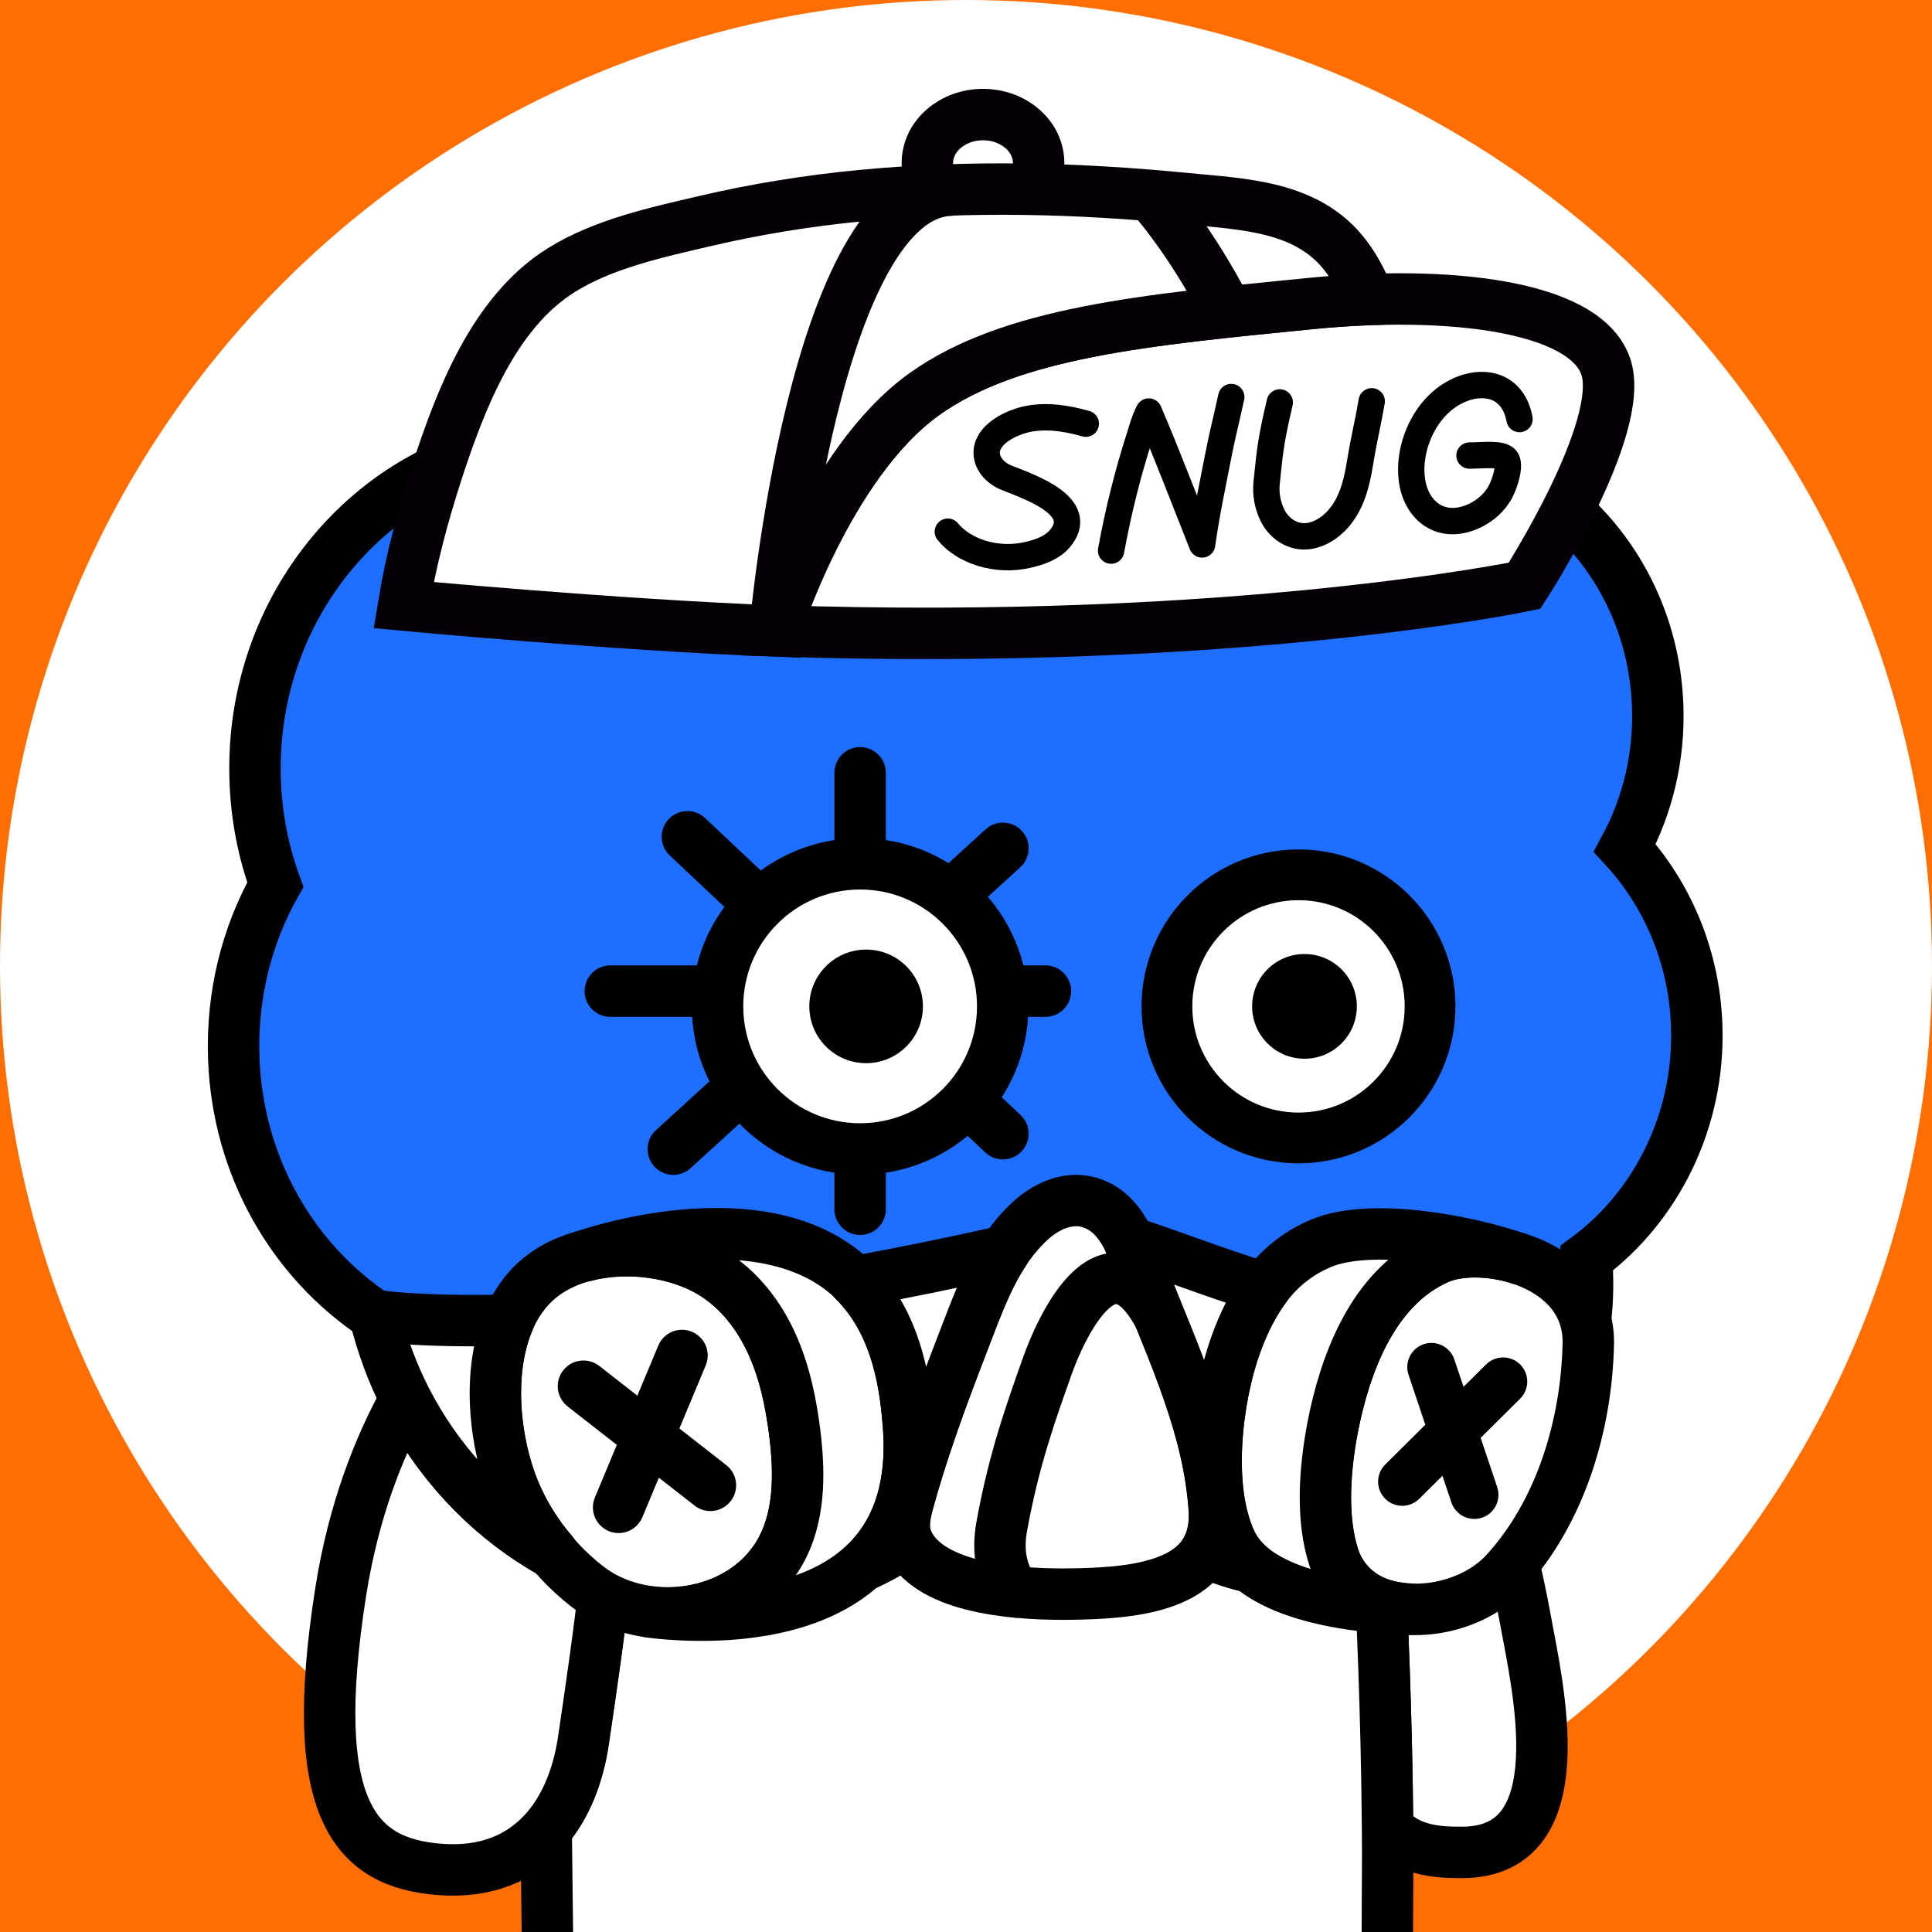
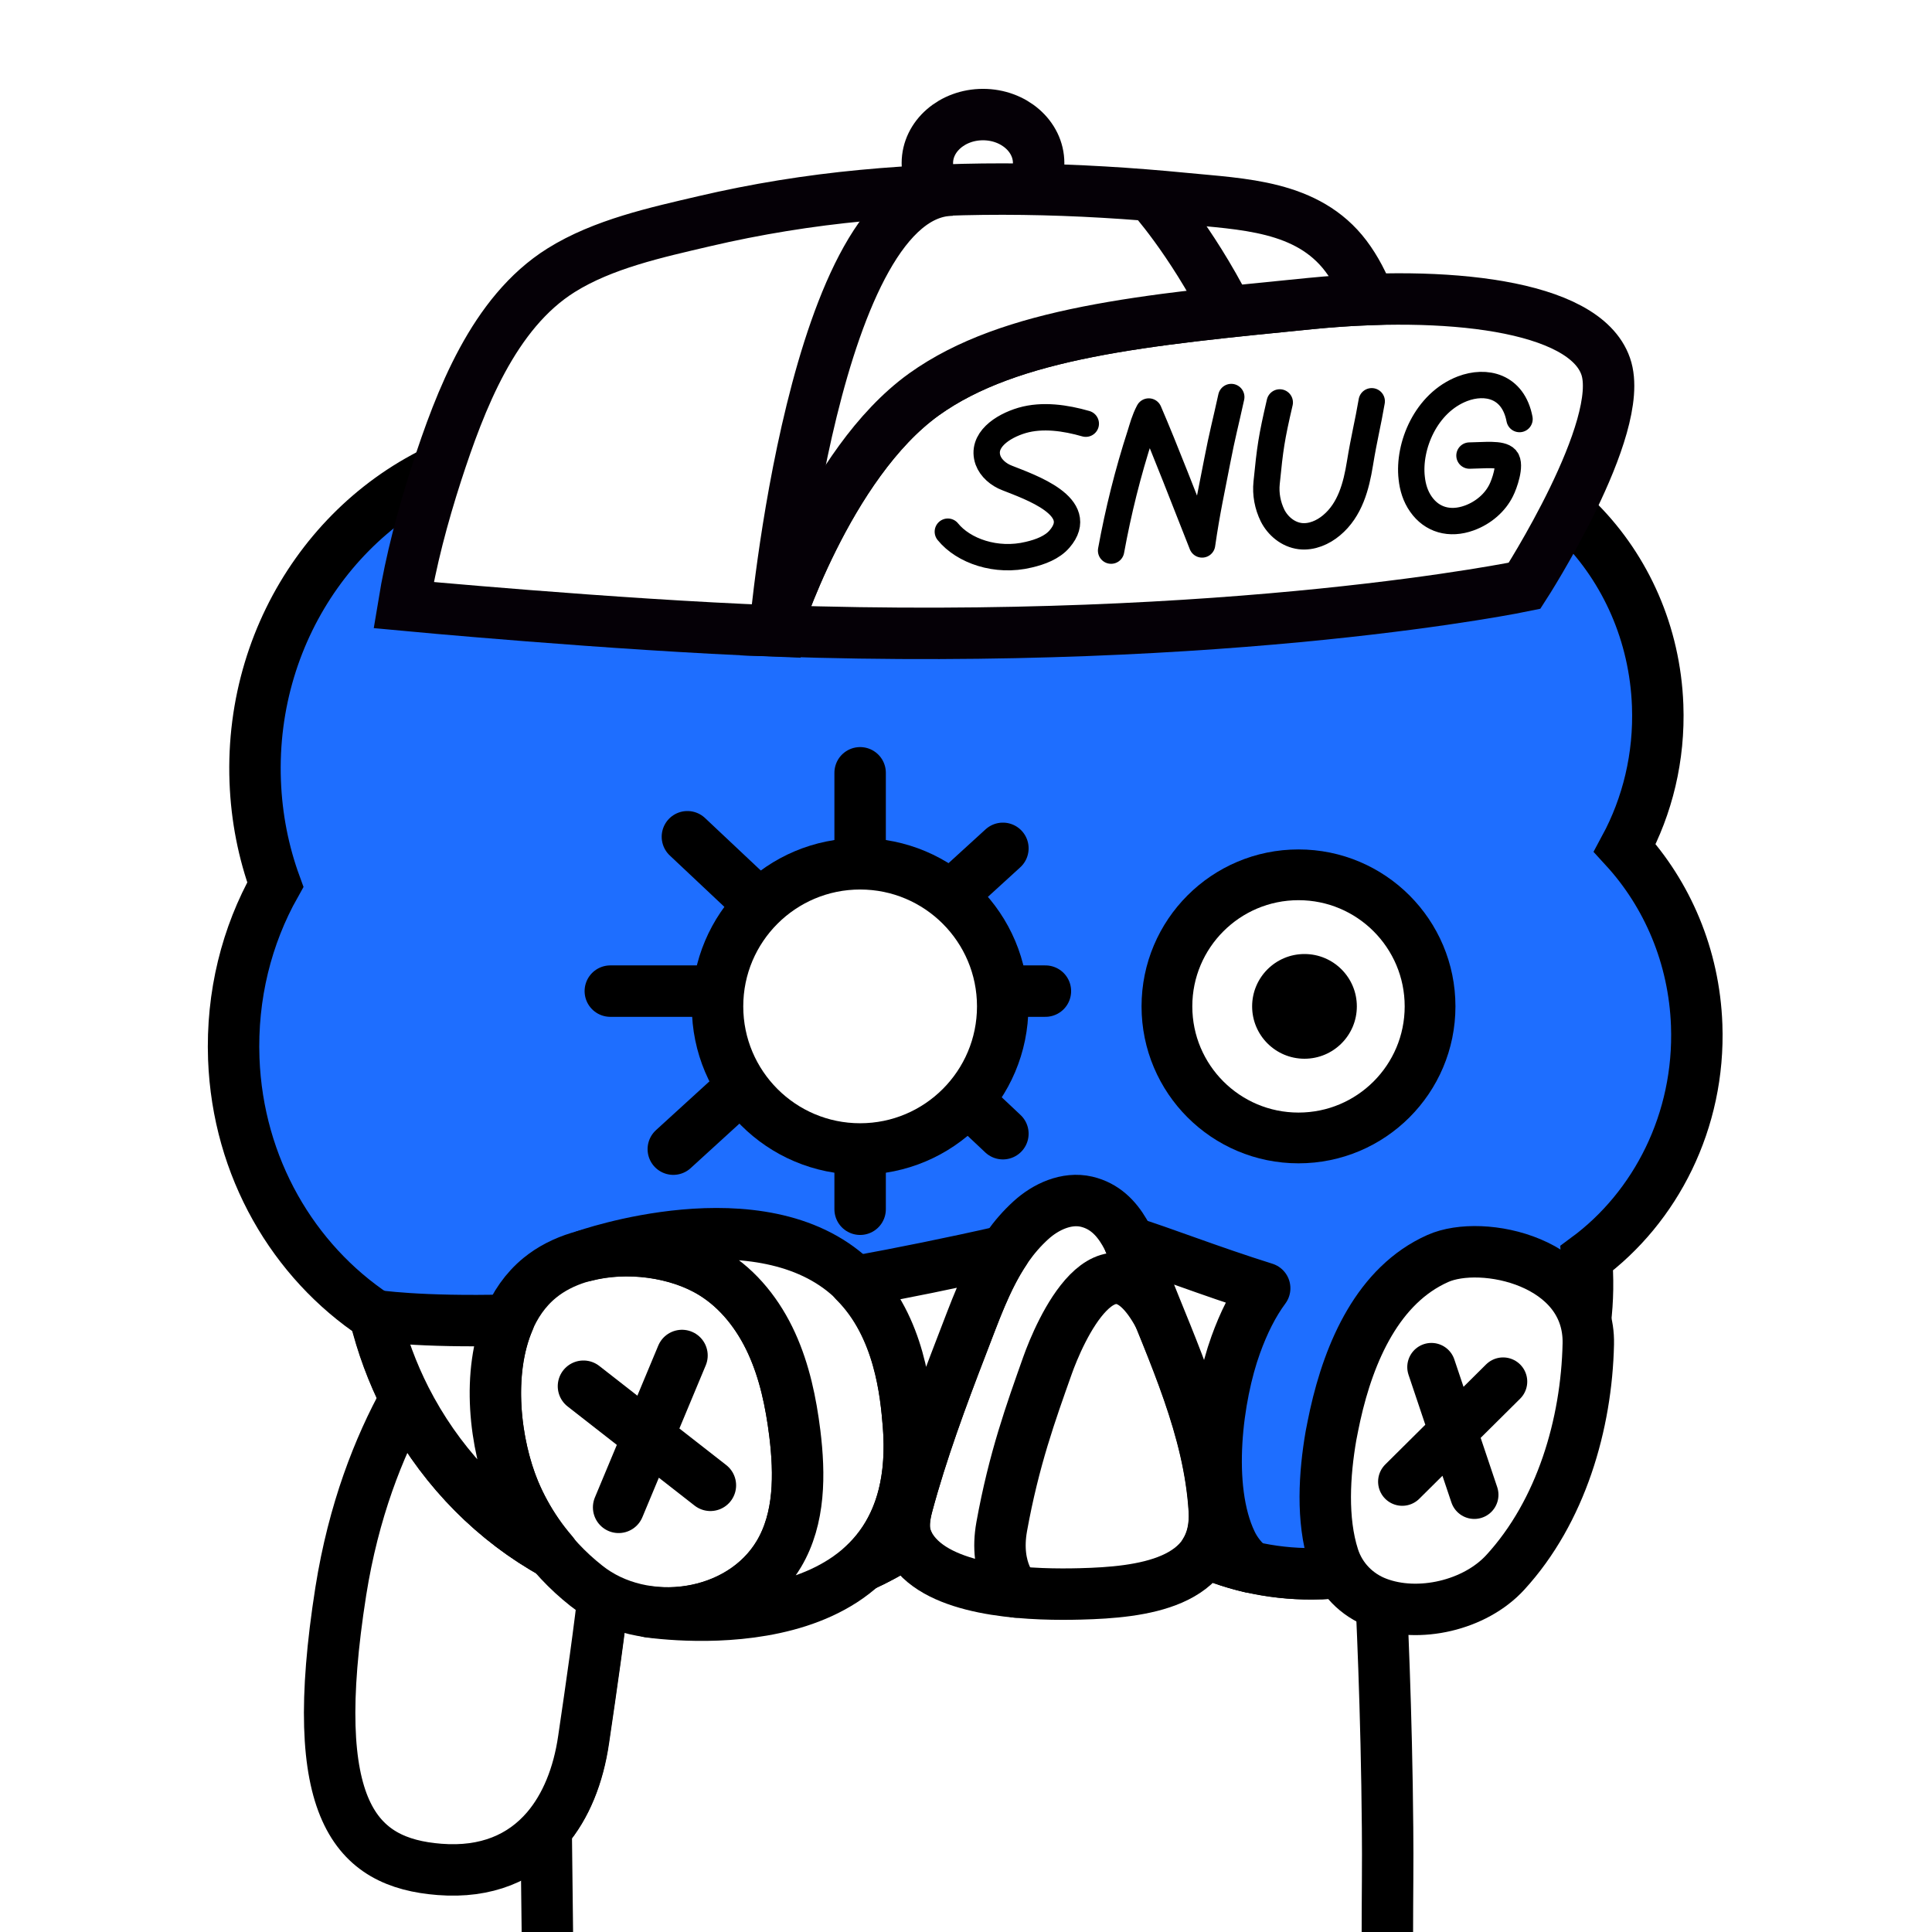
<svg xmlns="http://www.w3.org/2000/svg" xmlns:xlink="http://www.w3.org/1999/xlink" version="1.1" id="レイヤー_1" x="0" y="0" viewBox="0 0 1000 1000" style="enable-background:new 0 0 1000 1000" xml:space="preserve">
  <style>.st3,.st7,.st8,.st9{fill:#fff;stroke-width:26.621}.st3{stroke:#000;stroke-linecap:round;stroke-linejoin:round;stroke-miterlimit:10}.st7,.st8,.st9{stroke:#050006}.st8,.st9{fill:none;stroke-miterlimit:10}.st9{stroke:#000;stroke-width:13.648;stroke-linecap:round;stroke-linejoin:round}.st10{fill:#fff;stroke-width:26.619}.st10,.st11,.st12,.st14,.st15{stroke:#000;stroke-linecap:round;stroke-miterlimit:10}.st11{fill:#fff;stroke-width:26.619;stroke-linejoin:round}.st12,.st14,.st15{fill:none;stroke-width:25}.st14,.st15{stroke-width:26.619}.st15{stroke-width:26.621}</style>
-   <path style="fill:#ff6e00" d="M0 0h1000v1000H0z" />
  <circle cx="500" cy="500" r="500" style="fill:#fff" />
  <defs>
    <path id="SVGID_1_" d="M0 0h1000v1000H0z" />
  </defs>
  <clipPath id="SVGID_00000175284426286341470000000004379482359223146632_">
    <use xlink:href="#SVGID_1_" style="overflow:visible" />
  </clipPath>
  <g style="clip-path:url(#SVGID_00000175284426286341470000000004379482359223146632_)">
-     <path class="st3" d="M718.2 946.2c11 11.1 23.6 12.7 38.9 12.6 59.4-.4 38.7-86.1 32.2-121.8-3.5-19.1-8.4-40.4-15.1-61.2-16.8 16-37.4 27.8-60.2 34 1.2 22.5 3.7 76.1 4.2 136.4z" />
    <path d="M718.1 1000c0-18 .3-36.2.1-53.8-.5-60.3-3-114-4.2-136.4-9.7 2.6-19.8 4.2-30.2 4.7h-.5c-22.1.8-43.2-3.6-62.2-12.3-18.8 12.4-41 19.9-64.8 20.9-31.4 1.3-60.7-9-84-27.3-26.8 18.1-58.4 29.2-92.5 30.6-23.3 1-45.7-2.7-66.6-10.1-3 28.1-7.2 56.2-11.3 84.1-2.7 18.7-9.1 34.7-19.2 46.4.2 17.8.4 35 .6 51.8v1.5" style="fill:#fff;stroke:#000;stroke-width:26.621;stroke-linejoin:round;stroke-miterlimit:10" />
    <path class="st3" d="M281.1 801.1c-30.1-18.1-54.9-44.8-71.3-77-13.8 25-26.8 57.9-33.4 99.5-17.9 113.7 7.6 140.6 51.1 144 24.3 1.9 42.7-6.1 55.4-20.9 10-11.7 16.5-27.7 19.2-46.4 4.1-27.9 8.2-55.9 11.3-84.1-11.4-3.9-22.1-9-32.3-15.1z" />
  </g>
  <path d="M878.2 530.6c-1.3-35.7-15.3-67.8-37.2-91.7 11.7-21.7 18-47 17-73.8-2.8-74.4-60.8-132.9-131.1-133.8-28.4-57.1-86.4-95-151.9-92.3-31.5 1.3-60.6 11.8-84.9 29-28-19.6-61.9-30.4-98.1-28.9-62.1 2.6-114.8 40.8-140.9 95.1-71.1 20.3-122 89.8-119 170.2.7 18.8 4.3 36.8 10.4 53.5-14.8 26.3-22.7 57.3-21.5 90.1 2.1 56.3 30.9 104.9 73.2 133 3.7 15.2 9.1 29.7 15.9 43.1 16.4 32.2 41.2 59 71.3 77 10.2 6.1 20.9 11.2 32.2 15.2 20.8 7.4 43.3 11.1 66.6 10.1 34.1-1.4 65.8-12.5 92.5-30.6 23.3 18.3 52.6 28.6 84 27.3 23.8-1 46-8.6 64.8-20.9 19 8.7 40.1 13.1 62.2 12.3h.5c10.4-.4 20.5-2 30.2-4.7 22.8-6.2 43.3-18 60.2-34 30.4-28.8 48.8-71 47-117.2-.1-2.4-.3-4.9-.4-7.3 35.8-26.4 58.8-71.1 57-120.7z" style="fill:#1e6eff;stroke:#000;stroke-width:26.621;stroke-miterlimit:10" />
  <path d="M401.1 326.5s26.9-86.4 77.2-122.4c44.8-32.1 114.5-38.5 200.1-47 68.6-6.8 141.5.3 152.7 32.5 11 31.5-42 113.6-42 113.6s-149.7 31.4-388 23.3z" style="fill:#fff;stroke:#050006;stroke-width:26.621;stroke-miterlimit:10" />
  <ellipse class="st7" cx="508.8" cy="84.4" rx="28.8" ry="25.1" />
  <path class="st7" d="M478.3 204.1c44.8-32.1 114.5-38.5 200.1-47 10.1-1 20.3-1.7 30.3-2.1-3-8-6.9-15.6-12-22.4-19.9-26.4-53.7-26.9-83.9-29.9-55.3-5.4-111.2-6.8-166.6-1.5-27.5 2.6-54.8 7-81.7 13.3-24.8 5.8-52.4 11.8-74.1 25.4-35 21.9-52.2 67.4-64.4 104.9-7.2 22.3-13.3 45.2-17.1 68.4 0 0 108.3 10.2 192.2 13.4 0-.1 27-86.4 77.2-122.5z" />
  <path class="st8" d="M401.1 326.5s20.1-228.1 92.1-228.1M595.6 101.2s20.4 22.3 39.8 60.3" />
  <path class="st9" d="M562 219.3c-10.4-3-22.4-4.8-33-1.7-10.2 3-21.2 10.4-17.6 20.6 1.5 4.1 5.4 7.5 9.9 9.2 11.8 4.7 41.6 14.8 27.1 31.6-3.8 4.4-9.9 6.7-15.9 8.1-16.9 4.1-33.9-2-41.9-11.9M662.4 208.3c-4.3 18.5-5 23.5-6.8 41.6-.6 5.8.5 11.7 3.1 17 2.7 5.3 7.9 9.8 14.3 10.6 5.9.7 11.8-1.9 16.2-5.6 9.6-8 12.8-20.3 14.7-32 2.2-13.5 4.1-20.5 6.1-32.2M786.5 216.9c-3.3-17.2-17.4-20.3-29.5-15.7-19 7.3-28.2 29.7-26.3 46.2.5 4.8 1.9 9.5 4.8 13.6 5.6 8 14.8 10.8 25 7.1 7.4-2.7 13.4-8 16.5-14.3 1.6-3.1 5.2-13.2 2.5-16.3-2.6-2.9-11.1-1.8-18.9-1.7M575.1 285c3.7-20.3 8.7-40.4 15.1-60.1 1.2-3.8 2.1-7.5 4.4-11.9 8.5 19.7 18.9 46.9 27.6 68.8 2.5-17.4 5-28.4 7.9-43.5 2.5-13 4.2-19.1 7.2-32.8" />
  <path class="st10" d="M691.1 732.4c7.3-32.8 22.3-67.3 53.1-81 23-10.3 78.8 1.6 77.9 44.2-.9 41.4-14 86.7-43 118.3-15.7 17.1-44.9 23.8-66.2 15.7-10.6-4-19.1-12.5-22.7-23.7-6.2-19.3-4.7-43-1.3-62.7.7-3.6 1.4-7.2 2.2-10.8z" />
-   <path class="st11" d="M690.3 805.9c-6.2-19.3-4.7-43-1.3-62.7.6-3.6 1.3-7.2 2.1-10.8 7.3-32.8 22.3-67.3 53.1-81 10.3-4.6 27-4.8 42.3.2 0 0 0 0 0 0-29.2-10.2-78-18.6-102.9-8-21.6 9.2-34.7 26.6-44.1 52.5-9.5 26.2-15.9 73.7-2.2 102.4 13.4 28.1 65.4 33.7 92.6 34.4-5.9-.3-11.7-1.3-16.9-3.3-10.6-4-19.1-12.5-22.7-23.7z" />
  <path class="st12" d="m740.9 707.6 22.2 66.1M725.8 766.9l52.2-51.8" />
  <path class="st10" d="M474.7 805.3c-2.3-2.5-4.1-5.3-5.3-8.4-2.3-5.7-1.3-12.2.3-18.1 7.3-27.2 17.8-55.7 28-82.1 9.4-24.4 17.1-48.1 36-65.2 7.6-6.9 18.4-11.9 28.7-9.5 18.6 4.4 23.9 24.7 29.7 39.4 15.4 39.1 33.9 78 36.5 120.2 2.3 38.1-37.9 42.6-69.4 43.4-22.5.6-66.9-.3-84.5-19.7z" />
  <path d="M525.9 824s-11.6-10.7-7.4-33.9c6.3-34.8 15.1-59.1 23.6-83.1 6.1-17.3 31.1-75.1 57.7-26" style="fill:none;stroke:#000;stroke-width:26.619;stroke-linecap:round;stroke-linejoin:round;stroke-miterlimit:10" />
  <path class="st11" d="M277.9 793.3c-4.5-6.7-8.4-13.8-11.6-21.3-13.4-32.1-16.9-86.1 13.1-110.6 23.2-19 64.4-17.7 89.2-2.6 13.8 8.4 24.1 21.7 30.8 36.4 6.7 14.7 10 30.6 12 46.6 2.6 21.2 2.7 44-8.2 62.4-19.9 33.6-70.1 40.2-99.7 16.6-9.9-7.8-18.6-17.1-25.6-27.5z" />
  <path class="st11" d="M470.2 737.4c-1.3-15.8-4.3-52.2-29.2-75.6-47.2-44.2-138.4-11.8-138.4-11.8v.1c22-5.8 48.2-2.1 66 8.8 13.8 8.4 24.1 21.7 30.8 36.4 6.7 14.7 10 30.6 12 46.6 2.6 21.2 2.7 44-8.2 62.4-13.7 23-41.6 33.4-67.3 30 18 2.4 143.3 15.7 134.3-96.9z" />
  <path class="st14" d="m302 717.5 65.7 51.3M353 701.6l-32.8 78.6" />
  <path class="st11" d="M637.4 798.5c-13.8-28.7-7.3-76.2 2.2-102.4 4.1-11.4 9-21.2 15-29.3-29-9.1-53.4-18.8-70-23.9 3 6.2 5.2 12.8 7.4 18.6 15.4 39.1 33.9 78 36.5 120.2.5 9-1.3 16-4.8 21.7 7.6 3.3 15.5 5.9 23.7 7.8-4.3-3.7-7.7-7.9-10-12.7zM469.7 778.8c7.3-27.2 17.8-55.7 28-82.1 6.8-17.5 12.7-34.6 22.4-49.2-27.7 6.3-53.6 11.5-77.7 15.9 23.5 23.4 26.5 58.6 27.8 74.1 2.8 35.3-7.6 58.2-23.7 73 8-3.7 15.8-8 23.1-12.8-.1-.2-.2-.4-.3-.7-2.3-5.8-1.2-12.2.4-18.2zM266.3 772c-10.2-24.4-14.6-61.5-2.9-88.7-46.6 1.2-69.4-2.4-69.4-2.4 3.7 15.2 9.1 29.7 15.9 43.1 16.4 32.2 41.2 59 71.3 77 1.6 1 3.3 1.9 4.9 2.8-2.9-3.4-5.7-6.9-8.2-10.6-4.6-6.6-8.5-13.7-11.6-21.2z" />
  <path class="st15" d="M445.2 625.9V400M315.9 513h225.2M348.5 594.8l170.6-155.7M355.8 433.1l163.3 153.7" />
  <circle cx="672.1" cy="520.9" r="68.1" style="fill:#fff;stroke:#000;stroke-width:26.273;stroke-miterlimit:10" />
  <circle cx="675.2" cy="520.9" r="27.1" />
  <circle cx="445.2" cy="520.9" r="73.8" style="fill:#fff;stroke:#000;stroke-width:26.619;stroke-miterlimit:10" />
-   <circle cx="448.3" cy="520.9" r="29.4" />
</svg>